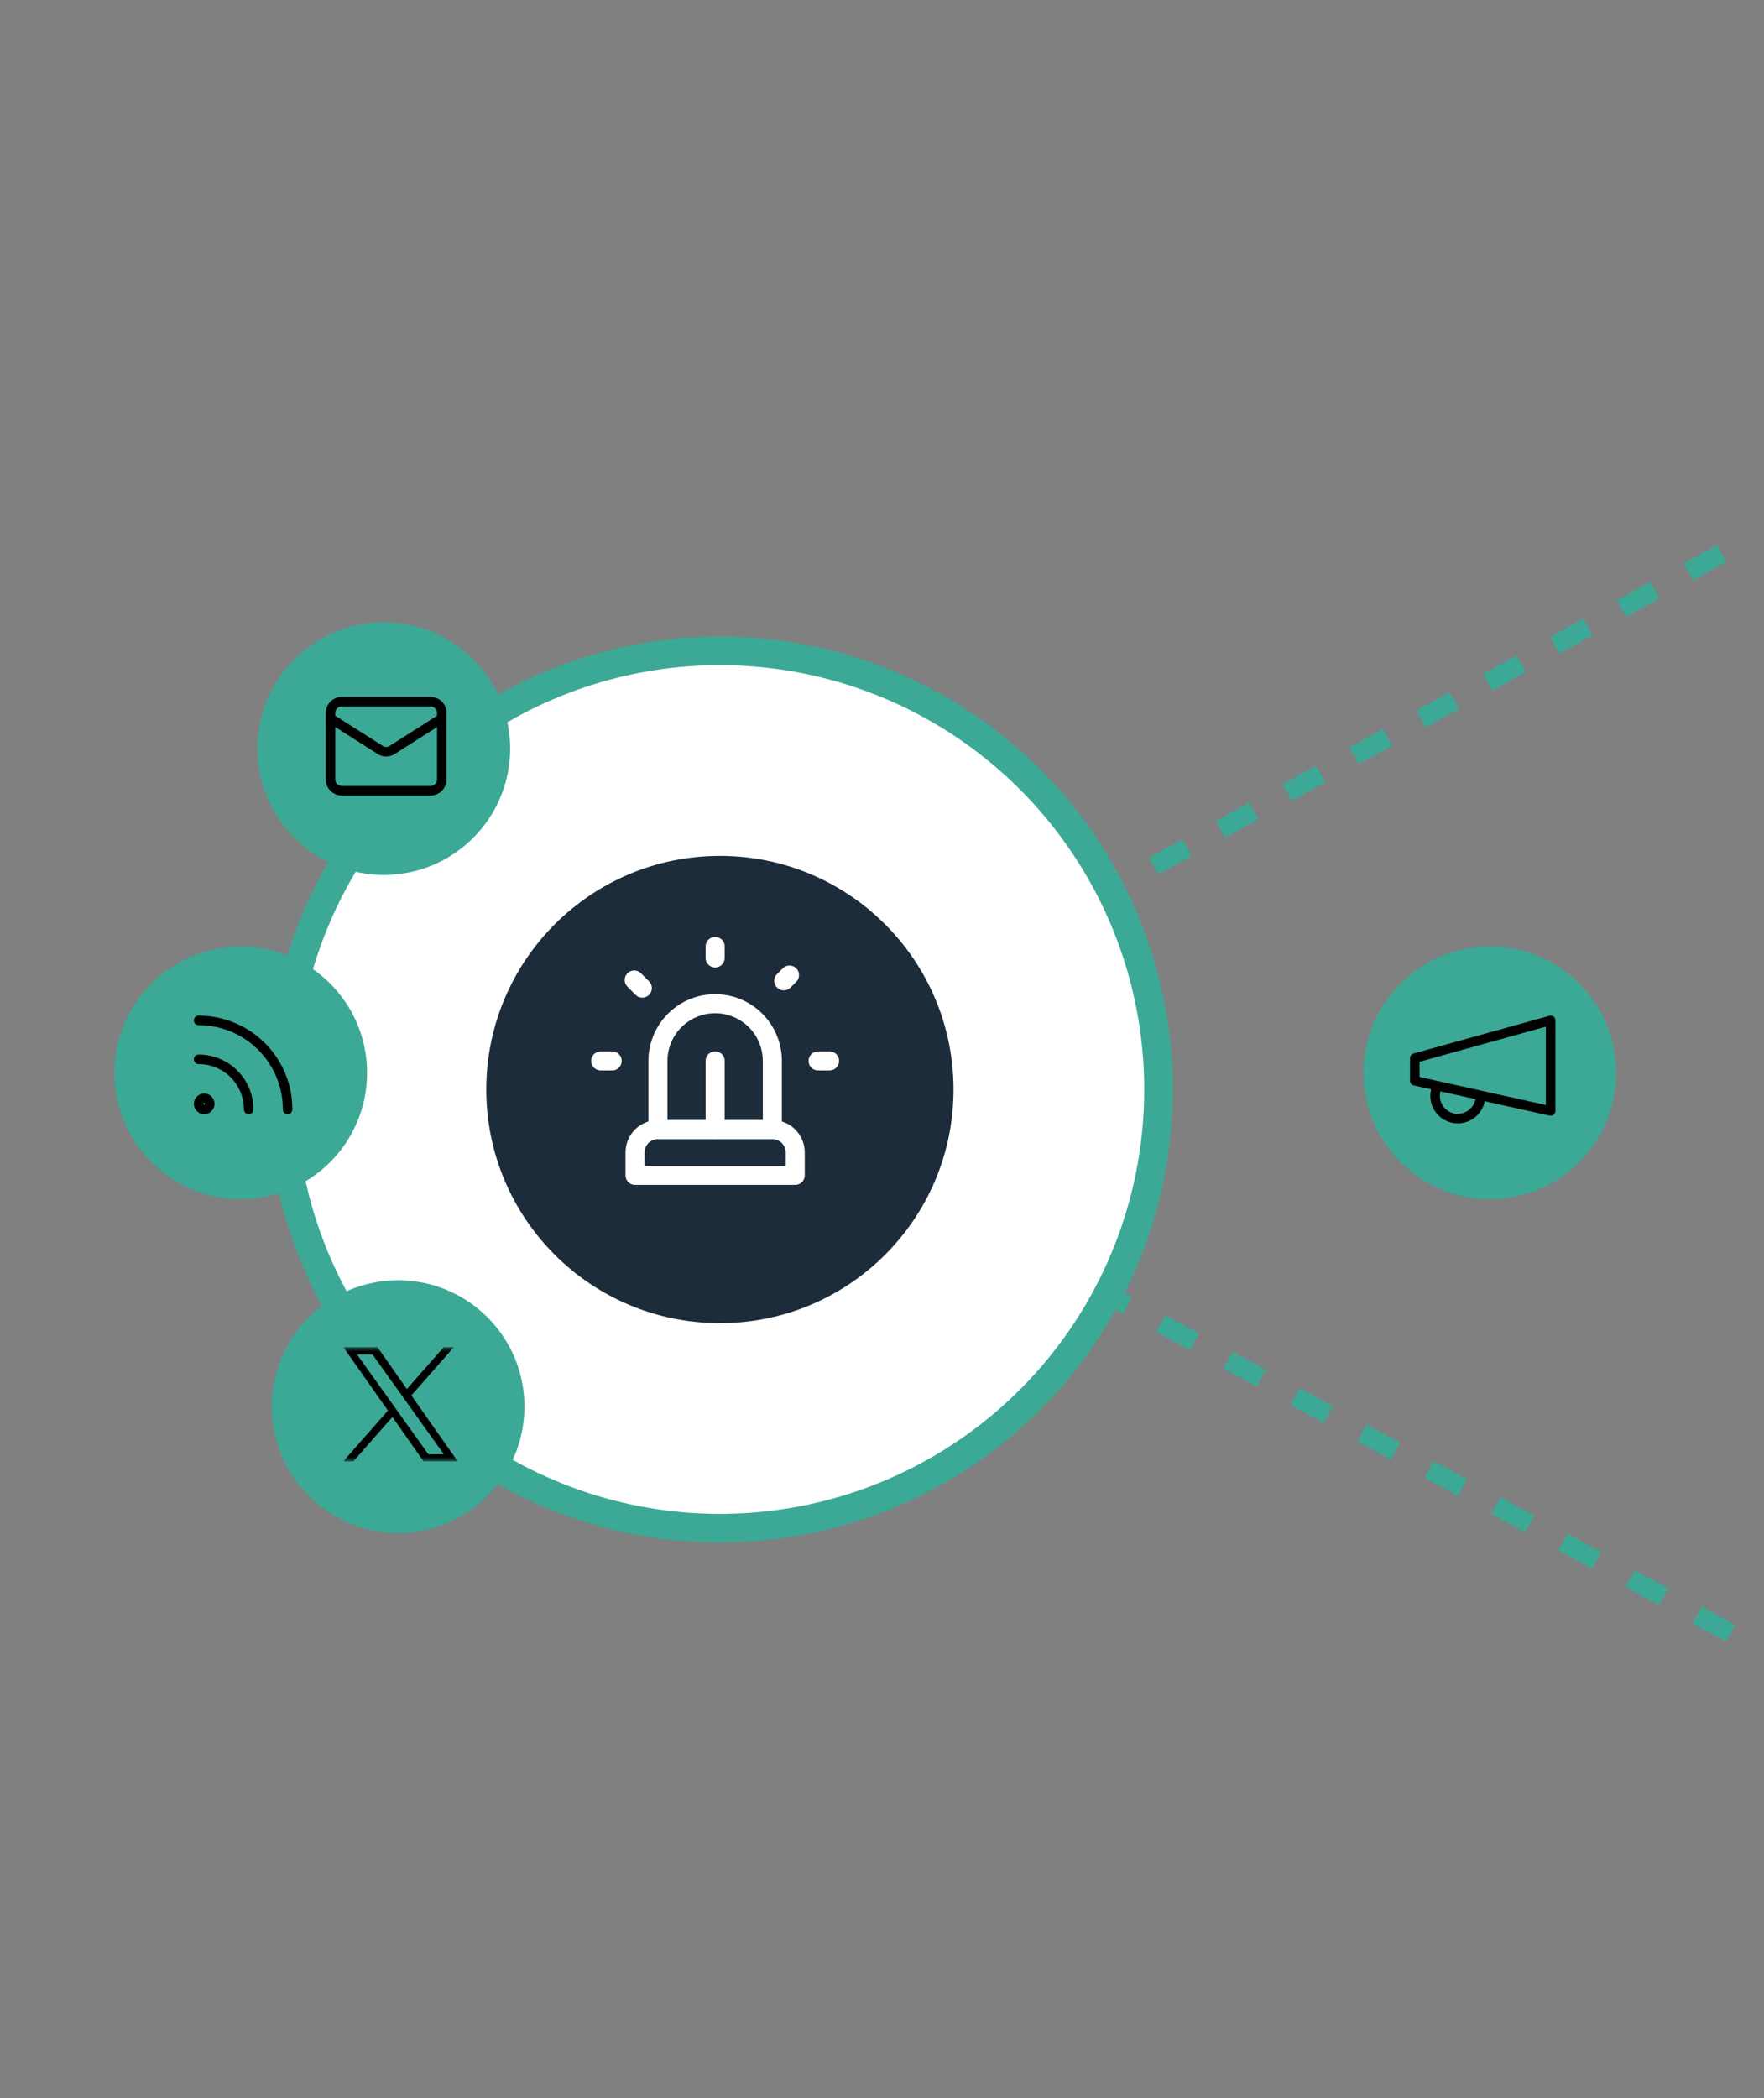
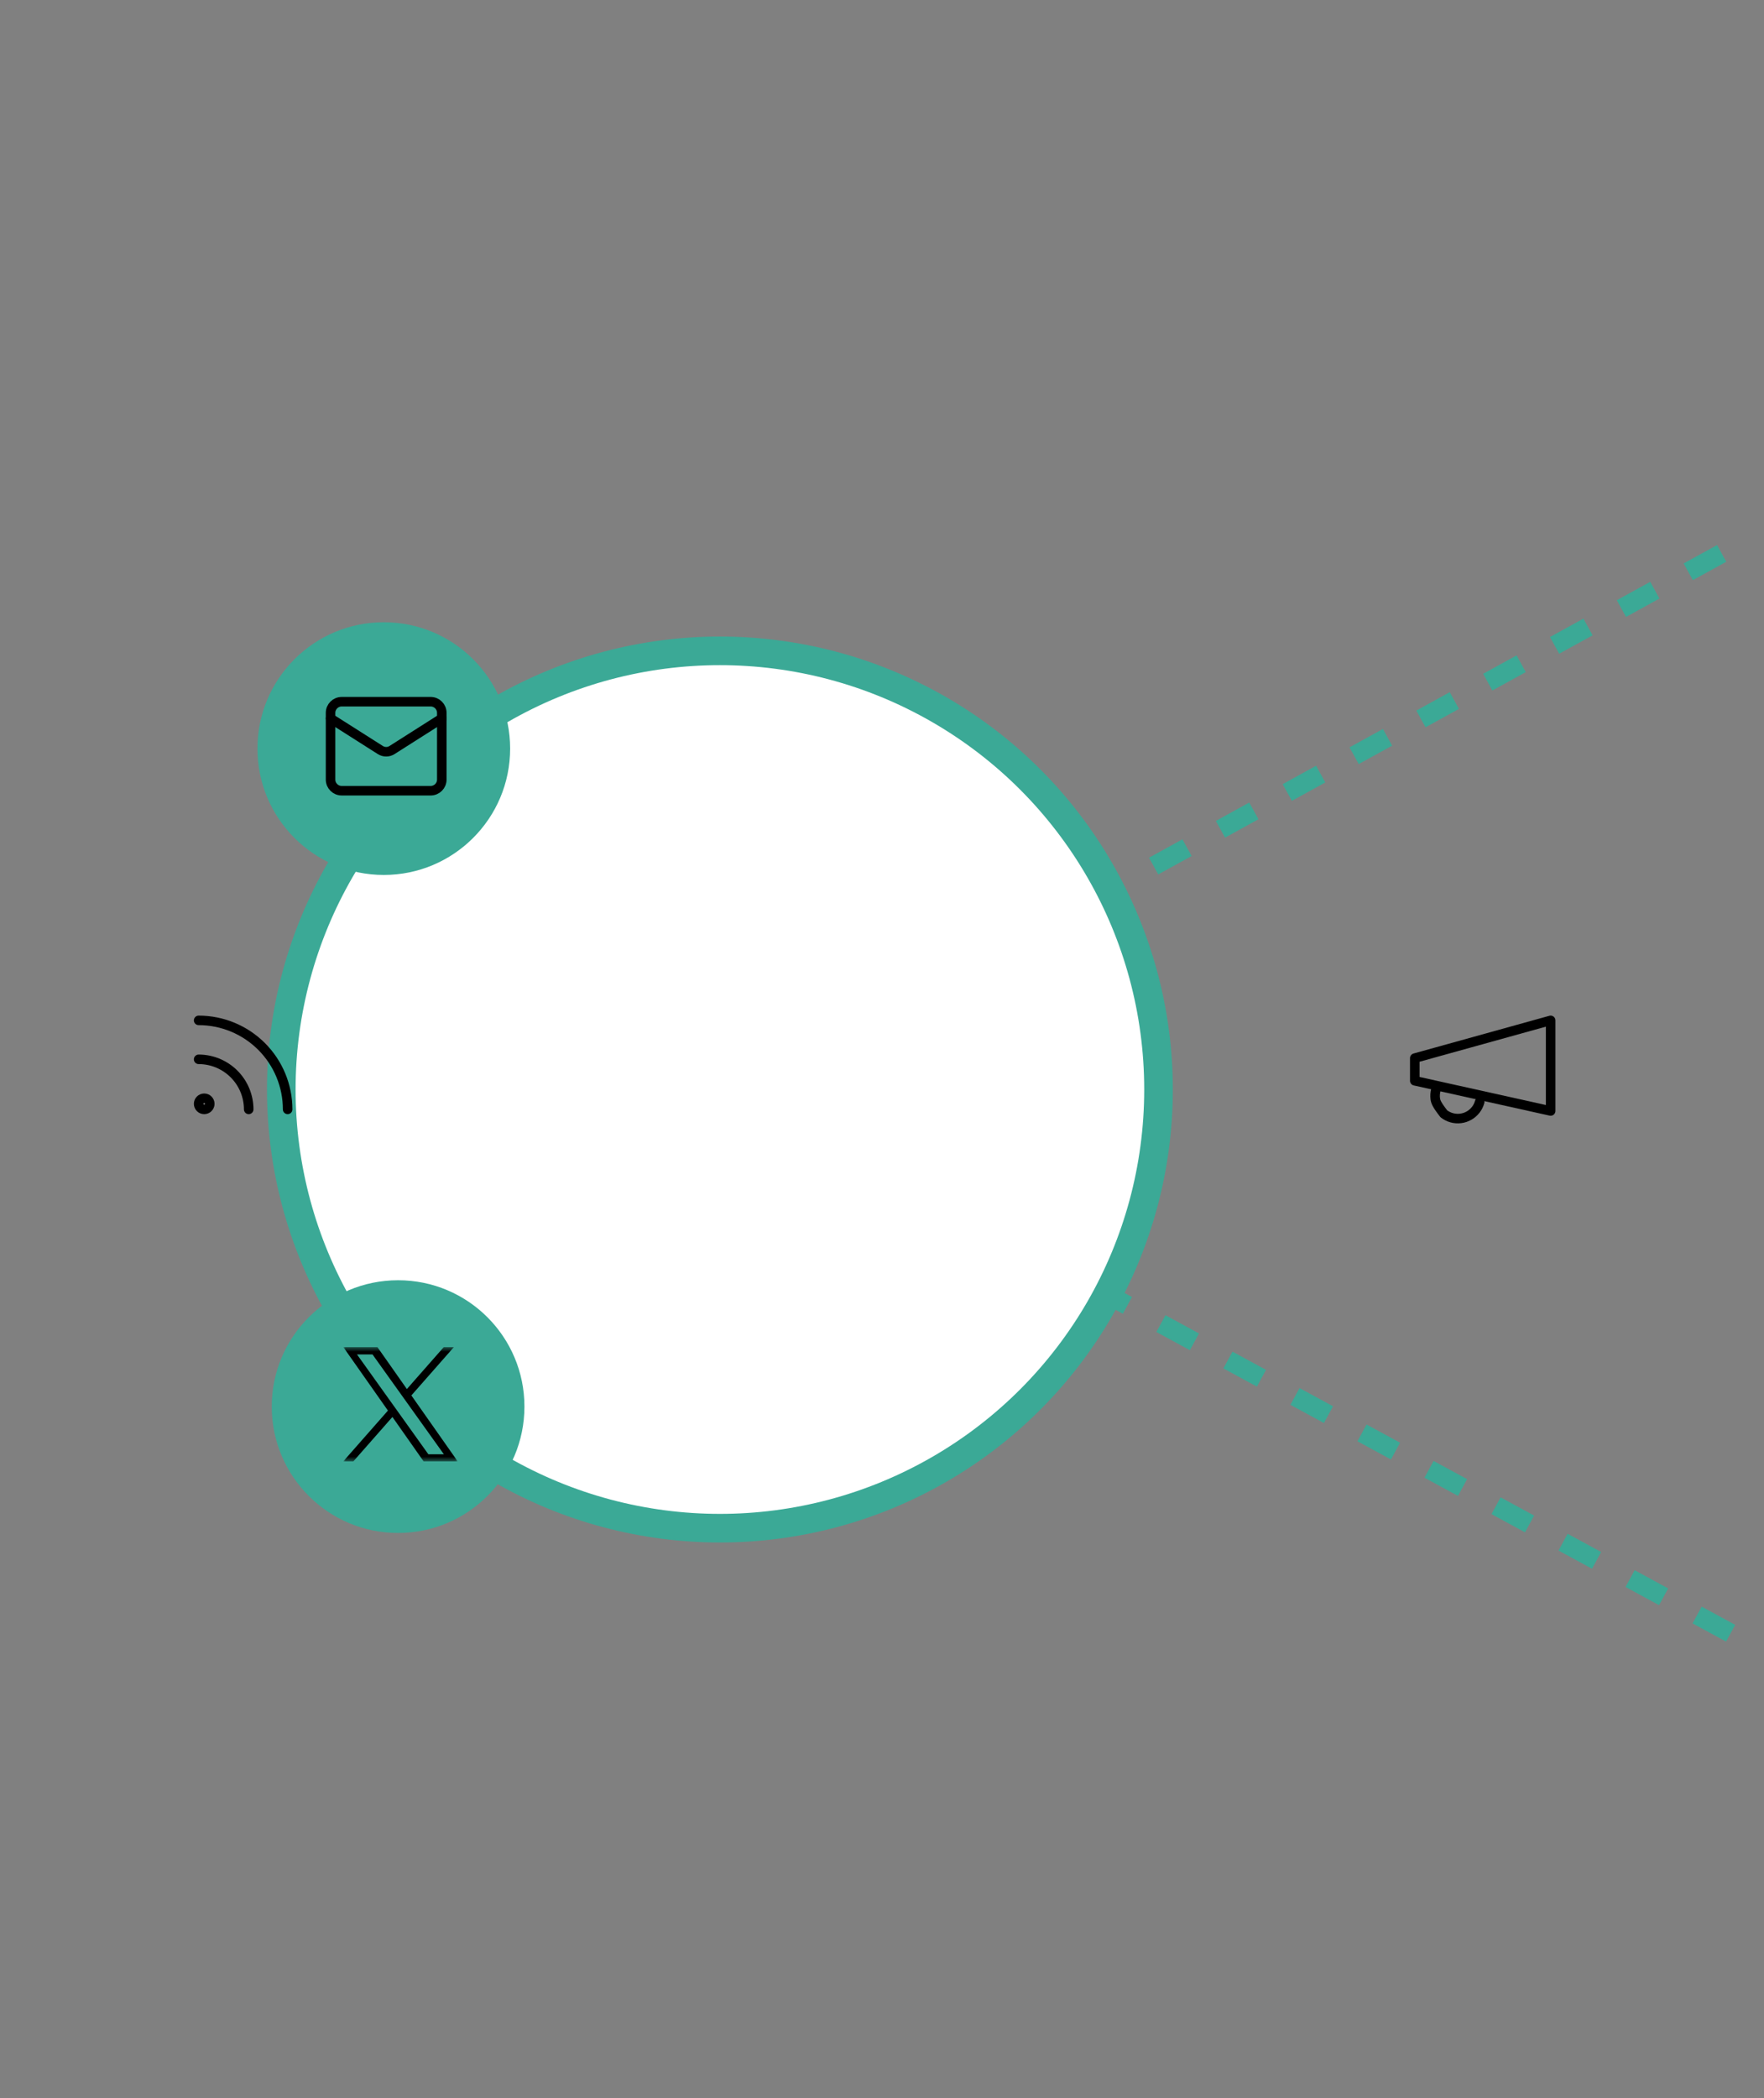
<svg xmlns="http://www.w3.org/2000/svg" width="370" height="440" viewBox="0 0 370 440" fill="none">
  <rect x="0" y="0" width="370" height="440" fill="#808080" stroke="none" />
  <path d="M363 342.528L155 229.5L364.868 114" stroke="#3BA996" stroke-width="4" stroke-linejoin="round" stroke-dasharray="8 8" />
  <circle cx="149" cy="228.5" r="17" fill="#3BA996" />
  <circle cx="151" cy="228.5" r="92" fill="white" stroke="#3BA996" stroke-width="6" />
  <g clip-path="url(#clip0_1803_2020)">
    <circle cx="151" cy="228.5" r="49" fill="#1C2C3A" />
    <path d="M138 222.5C138 219.317 139.264 216.265 141.515 214.015C143.765 211.764 146.817 210.5 150 210.5C153.182 210.5 156.235 211.764 158.485 214.015C160.736 216.265 162 219.317 162 222.5V236.9H138V222.5Z" stroke="white" stroke-width="4" stroke-linecap="round" stroke-linejoin="round" />
    <path d="M133.199 241.7C133.199 240.427 133.705 239.206 134.605 238.306C135.505 237.406 136.726 236.9 137.999 236.9H161.999C163.272 236.9 164.493 237.406 165.393 238.306C166.293 239.206 166.799 240.427 166.799 241.7V246.5H133.199V241.7Z" stroke="white" stroke-width="4" stroke-linecap="round" stroke-linejoin="round" />
    <path d="M171.6 222.5H174" stroke="white" stroke-width="4" stroke-linecap="round" stroke-linejoin="round" />
    <path d="M165.6 204.5L164.4 205.7" stroke="white" stroke-width="4" stroke-linecap="round" stroke-linejoin="round" />
-     <path d="M126 222.5H128.4" stroke="white" stroke-width="4" stroke-linecap="round" stroke-linejoin="round" />
    <path d="M150.002 198.5V200.9" stroke="white" stroke-width="4" stroke-linecap="round" stroke-linejoin="round" />
-     <path d="M133.029 205.53L134.726 207.227" stroke="white" stroke-width="4" stroke-linecap="round" stroke-linejoin="round" />
    <path d="M150.002 222.5V236.9" stroke="white" stroke-width="4" stroke-linecap="round" stroke-linejoin="round" />
  </g>
  <circle cx="80.5" cy="157" r="26.5" fill="#3BA996" />
-   <circle cx="50.5" cy="225" r="26.5" fill="#3BA996" />
  <circle cx="83.5" cy="295" r="26.5" fill="#3BA996" />
  <path d="M90.334 147.167H71.667C70.379 147.167 69.334 148.211 69.334 149.5V163.5C69.334 164.789 70.379 165.833 71.667 165.833H90.334C91.623 165.833 92.667 164.789 92.667 163.5V149.5C92.667 148.211 91.623 147.167 90.334 147.167Z" stroke="black" stroke-width="2" stroke-linecap="round" stroke-linejoin="round" />
  <path d="M92.667 150.667L82.202 157.317C81.842 157.542 81.426 157.662 81.001 157.662C80.576 157.662 80.159 157.542 79.799 157.317L69.334 150.667" stroke="black" stroke-width="2" stroke-linecap="round" stroke-linejoin="round" />
  <path d="M41.666 222.167C44.451 222.167 47.121 223.273 49.091 225.242C51.06 227.211 52.166 229.882 52.166 232.667" stroke="black" stroke-width="2" stroke-linecap="round" stroke-linejoin="round" />
  <path d="M41.666 214C46.617 214 51.365 215.967 54.865 219.467C58.366 222.968 60.333 227.716 60.333 232.667" stroke="black" stroke-width="2" stroke-linecap="round" stroke-linejoin="round" />
  <path d="M42.833 232.667C43.477 232.667 43.999 232.144 43.999 231.5C43.999 230.856 43.477 230.333 42.833 230.333C42.188 230.333 41.666 230.856 41.666 231.5C41.666 232.144 42.188 232.667 42.833 232.667Z" stroke="black" stroke-width="2" stroke-linecap="round" stroke-linejoin="round" />
  <g clip-path="url(#clip1_1803_2020)">
    <mask id="mask0_1803_2020" style="mask-type:luminance" maskUnits="userSpaceOnUse" x="72" y="282" width="24" height="25">
      <path d="M96 282.5H72V306.5H96V282.5Z" fill="white" />
    </mask>
    <g mask="url(#mask0_1803_2020)">
      <path d="M86.283 292.657L95.218 282.5H93.101L85.343 291.319L79.147 282.5H72L81.37 295.836L72 306.488H74.117L82.31 297.174L88.853 306.488H96L86.283 292.657H86.283ZM83.383 295.954L82.434 294.626L74.88 284.059H78.132L84.228 292.587L85.178 293.915L93.102 305H89.85L83.383 295.954V295.954Z" fill="black" />
    </g>
  </g>
-   <circle cx="312.5" cy="225" r="26.5" fill="#3BA996" />
  <path d="M296.75 221.917L325.25 214V233L296.75 226.667V221.917Z" stroke="black" stroke-width="2" stroke-linecap="round" stroke-linejoin="round" />
-   <path d="M310.367 231.1C310.2 231.703 309.917 232.267 309.532 232.761C309.148 233.254 308.67 233.667 308.126 233.976C307.582 234.285 306.983 234.483 306.362 234.56C305.741 234.637 305.111 234.591 304.508 234.425C303.905 234.259 303.341 233.975 302.847 233.591C302.354 233.206 301.941 232.728 301.632 232.184C301.324 231.64 301.125 231.041 301.048 230.42C300.971 229.799 301.017 229.17 301.183 228.567" stroke="black" stroke-width="2" stroke-linecap="round" stroke-linejoin="round" />
+   <path d="M310.367 231.1C310.2 231.703 309.917 232.267 309.532 232.761C309.148 233.254 308.67 233.667 308.126 233.976C307.582 234.285 306.983 234.483 306.362 234.56C305.741 234.637 305.111 234.591 304.508 234.425C303.905 234.259 303.341 233.975 302.847 233.591C301.324 231.64 301.125 231.041 301.048 230.42C300.971 229.799 301.017 229.17 301.183 228.567" stroke="black" stroke-width="2" stroke-linecap="round" stroke-linejoin="round" />
  <defs>
    <clipPath id="clip0_1803_2020">
-       <rect width="98" height="98" fill="white" transform="translate(102 179.5)" />
-     </clipPath>
+       </clipPath>
    <clipPath id="clip1_1803_2020">
      <rect width="24" height="24" fill="white" transform="translate(72 282.5)" />
    </clipPath>
  </defs>
</svg>